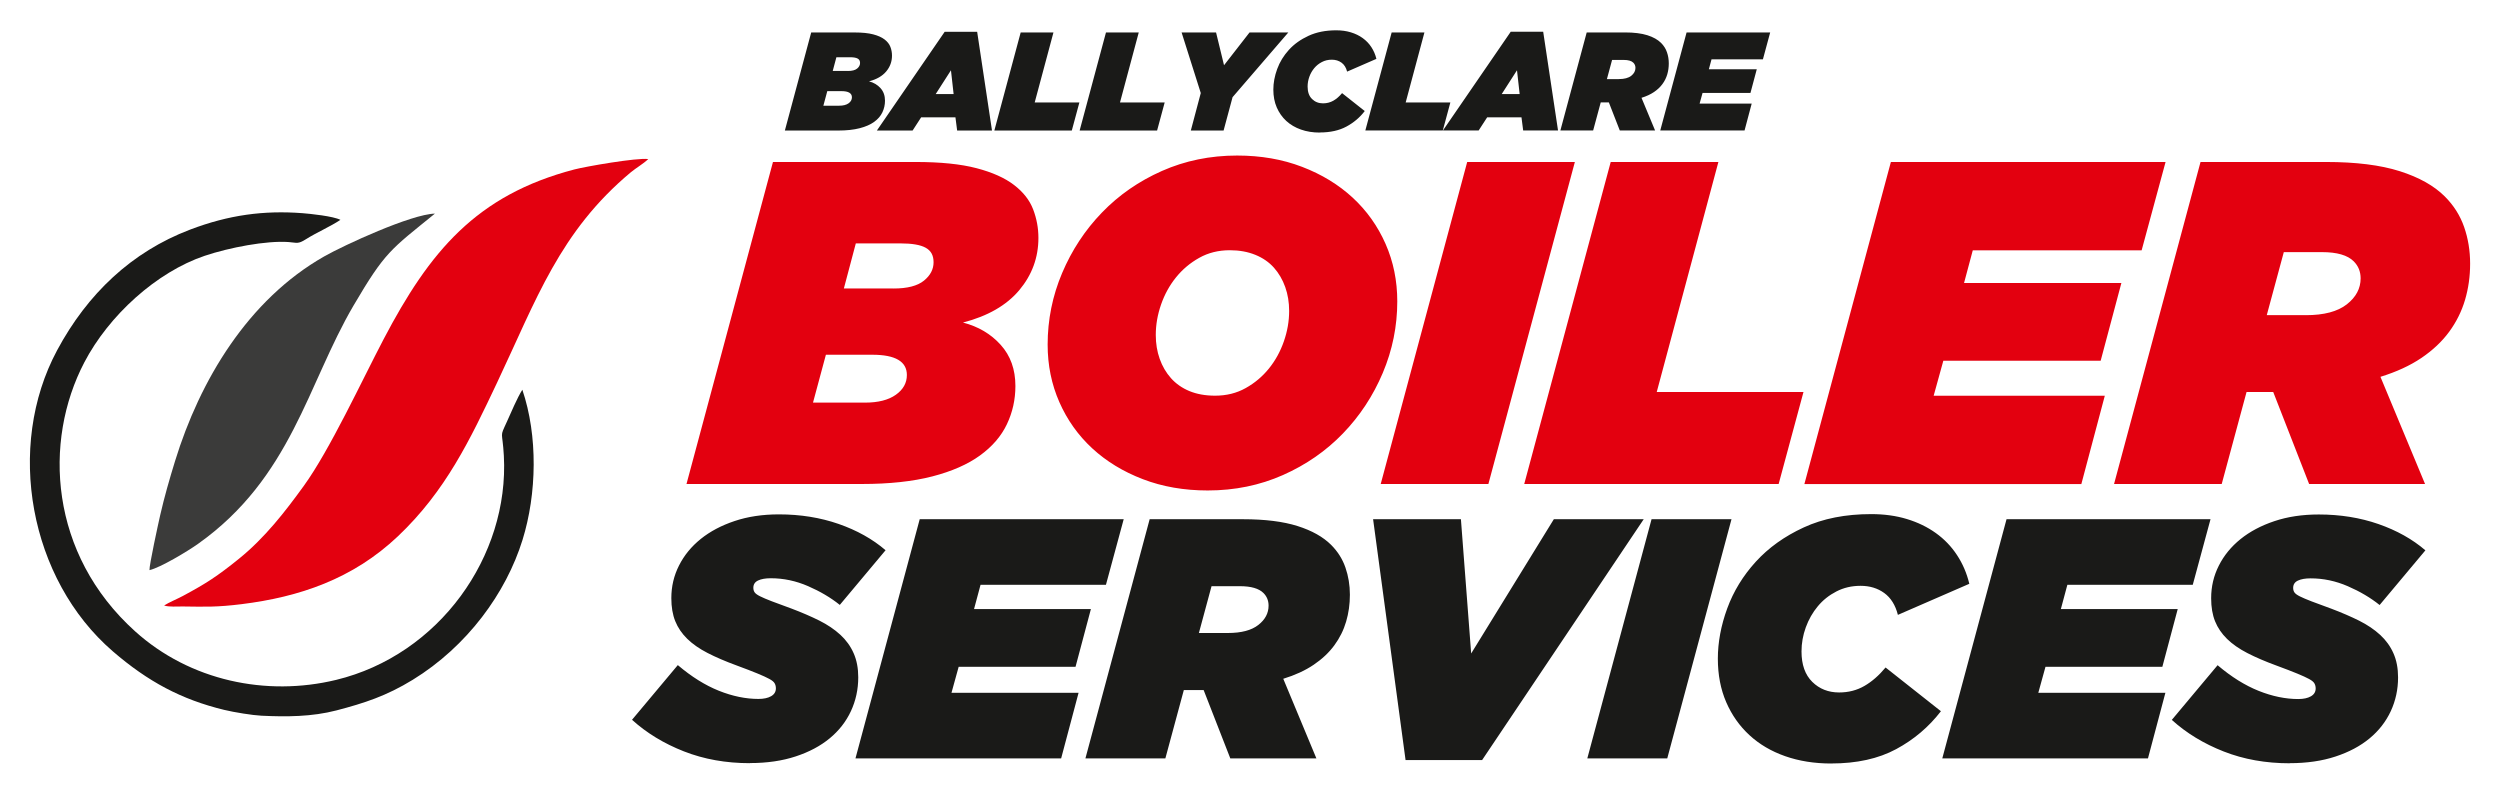
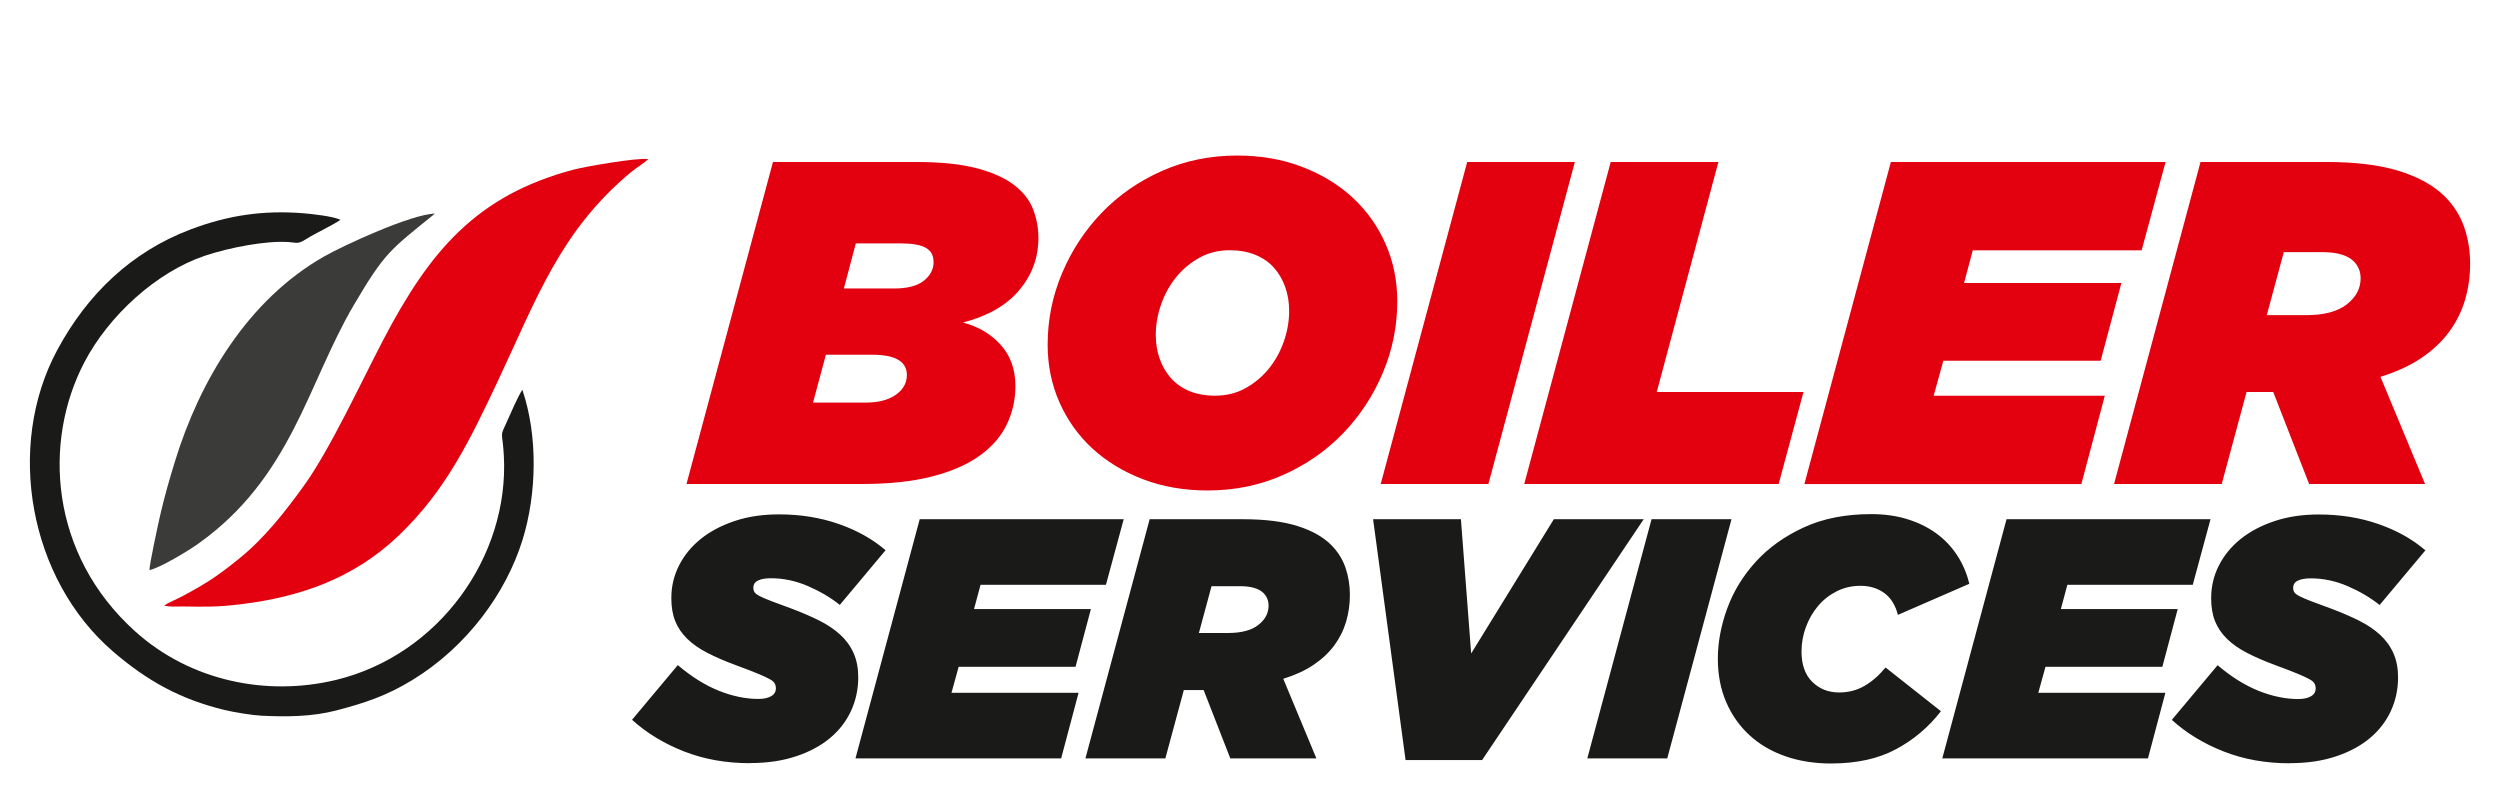
<svg xmlns="http://www.w3.org/2000/svg" id="Layer_2" width="753" height="239" viewBox="0 0 753 239">
  <defs>
    <style>.cls-1{clip-path:url(#clippath);}.cls-2{fill:none;}.cls-2,.cls-3,.cls-4,.cls-5,.cls-6,.cls-7{stroke-width:0px;}.cls-3{fill:#3b3b3a;}.cls-3,.cls-4,.cls-5{fill-rule:evenodd;}.cls-4,.cls-6{fill:#1a1a18;}.cls-5,.cls-7{fill:#e3000f;}</style>
    <clipPath id="clippath">
      <rect class="cls-2" width="753" height="239" />
    </clipPath>
  </defs>
  <g id="Layer_1-2">
    <g class="cls-1">
      <path class="cls-7" d="m662.8,48.79h37.83c8.96,0,16.35.92,22.17,2.77,5.82,1.85,10.35,4.39,13.58,7.62,2.68,2.68,4.62,5.75,5.82,9.21,1.2,3.46,1.8,7.14,1.8,11.02s-.51,7.41-1.52,10.88c-1.02,3.46-2.61,6.67-4.78,9.63-2.17,2.96-4.97,5.59-8.38,7.9-3.42,2.31-7.53,4.2-12.33,5.68l13.44,32.29h-34.92l-10.81-27.71h-8.04l-7.48,27.71h-32.43l26.05-97Zm31.73,46.14c5.45,0,9.56-1.09,12.33-3.26,2.77-2.17,4.16-4.78,4.16-7.83,0-2.03-.69-3.74-2.08-5.13-1.85-1.85-5.03-2.77-9.56-2.77h-11.5l-5.13,18.98h11.78Zm-124.99-46.14h82.73l-7.21,26.61h-50.86l-2.63,9.84h47.39l-6.24,23.42h-47.39l-2.91,10.53h51.55l-7.07,26.61h-83.42l26.05-97Zm-84.39,0h32.43l-18.57,69.28h44.2l-7.48,27.71h-76.63l26.05-97Zm-43.23,0h32.43l-26.05,97h-32.43l26.05-97Zm-78.15,98.94c-7.11,0-13.63-1.13-19.54-3.4-5.91-2.26-10.99-5.36-15.24-9.28-4.25-3.93-7.55-8.57-9.91-13.93-2.36-5.36-3.53-11.13-3.53-17.32,0-7.48,1.45-14.67,4.36-21.55,2.91-6.88,6.91-12.96,11.99-18.22,5.08-5.27,11.11-9.45,18.08-12.54,6.98-3.09,14.53-4.64,22.66-4.64,7.11,0,13.63,1.13,19.54,3.4,5.91,2.26,10.99,5.36,15.24,9.28,4.25,3.93,7.55,8.57,9.91,13.93,2.36,5.36,3.53,11.13,3.53,17.32,0,7.48-1.46,14.67-4.37,21.55-2.91,6.88-6.91,12.96-11.99,18.22-5.08,5.27-11.11,9.45-18.08,12.54-6.97,3.09-14.53,4.64-22.66,4.64Zm2.22-28.55c3.42,0,6.49-.76,9.21-2.29,2.73-1.52,5.06-3.49,7-5.89,1.94-2.4,3.44-5.13,4.5-8.18,1.06-3.05,1.59-6.1,1.59-9.15,0-2.59-.39-4.99-1.18-7.21-.79-2.22-1.92-4.16-3.39-5.82-1.48-1.66-3.35-2.96-5.61-3.88-2.26-.92-4.83-1.39-7.69-1.39-3.42,0-6.49.76-9.21,2.29-2.73,1.52-5.06,3.49-7,5.89-1.94,2.4-3.44,5.13-4.5,8.18-1.06,3.05-1.59,6.1-1.59,9.15,0,2.59.39,4.99,1.18,7.21.79,2.22,1.92,4.16,3.4,5.82,1.48,1.66,3.33,2.96,5.54,3.88,2.22.92,4.8,1.39,7.76,1.39ZM232.82,48.79h42.96c7.48,0,13.6.62,18.36,1.87,4.76,1.25,8.52,2.93,11.29,5.06,2.77,2.12,4.69,4.57,5.75,7.34,1.06,2.77,1.59,5.64,1.59,8.59,0,5.91-1.92,11.15-5.75,15.73-3.83,4.57-9.49,7.83-16.97,9.77,4.62,1.2,8.41,3.44,11.36,6.72,2.96,3.28,4.43,7.41,4.43,12.4,0,4.06-.85,7.9-2.56,11.5-1.71,3.6-4.41,6.74-8.11,9.42-3.69,2.68-8.48,4.78-14.34,6.3-5.87,1.52-12.96,2.29-21.27,2.29h-52.79l26.05-97Zm36.31,38.11c4.16,0,7.21-.79,9.15-2.36,1.94-1.57,2.91-3.42,2.91-5.54s-.79-3.49-2.36-4.37c-1.57-.88-4.11-1.32-7.62-1.32h-13.44l-3.6,13.58h14.97Zm-8.59,34.37c3.97,0,7.07-.79,9.28-2.36,2.22-1.57,3.33-3.56,3.33-5.96,0-4.06-3.46-6.1-10.39-6.1h-14l-3.88,14.41h15.66Z" />
-       <path class="cls-6" d="m508,9.77h25.18l-2.19,8.1h-15.48l-.8,2.99h14.43l-1.9,7.13h-14.43l-.89,3.21h15.69l-2.15,8.1h-25.39l7.93-29.53Zm-30.08,0h11.52c2.73,0,4.98.28,6.75.84,1.77.56,3.15,1.34,4.13,2.32.82.82,1.41,1.75,1.77,2.81.37,1.05.55,2.17.55,3.35s-.15,2.26-.46,3.31c-.31,1.05-.79,2.03-1.46,2.93-.66.9-1.51,1.7-2.55,2.4-1.04.7-2.29,1.28-3.75,1.73l4.09,9.83h-10.63l-3.29-8.44h-2.45l-2.28,8.44h-9.87l7.93-29.53Zm9.66,14.05c1.66,0,2.91-.33,3.75-.99.84-.66,1.27-1.46,1.27-2.38,0-.62-.21-1.14-.63-1.56-.56-.56-1.53-.84-2.91-.84h-3.5l-1.56,5.78h3.59Zm-32.56-14.26h9.79l4.47,29.74h-10.5l-.51-3.97h-10.33l-2.57,3.97h-10.76l20.42-29.74Zm2.7,18.77l-.8-7.17-4.6,7.17h5.4Zm-38.55-18.56h9.87l-5.65,21.09h13.46l-2.28,8.44h-23.33l7.93-29.53Zm-21.64,30.16c-2.08,0-3.98-.3-5.69-.91-1.72-.6-3.18-1.47-4.41-2.59-1.22-1.13-2.18-2.48-2.87-4.07-.69-1.59-1.03-3.38-1.03-5.38s.39-4.09,1.16-6.2c.77-2.11,1.95-4.03,3.52-5.76,1.57-1.73,3.55-3.14,5.93-4.24,2.38-1.1,5.15-1.65,8.33-1.65,1.6,0,3.07.2,4.41.61,1.34.41,2.52.98,3.56,1.73,1.04.75,1.91,1.65,2.61,2.72.7,1.07,1.21,2.25,1.52,3.54l-8.82,3.84c-.31-1.21-.87-2.11-1.69-2.7-.82-.59-1.79-.89-2.91-.89s-2.1.23-2.99.7c-.9.46-1.67,1.08-2.3,1.83-.63.76-1.13,1.62-1.48,2.59-.35.97-.53,1.96-.53,2.97,0,1.63.44,2.88,1.33,3.75.89.87,1.99,1.31,3.31,1.31,1.15,0,2.19-.27,3.12-.8.93-.53,1.8-1.29,2.62-2.28l6.83,5.4c-1.49,1.94-3.33,3.5-5.53,4.68-2.19,1.18-4.86,1.77-8.01,1.77Zm-35.85-11.89l-5.78-18.26h10.38l2.4,9.87,7.68-9.87h11.68l-16.79,19.49-2.7,10.04h-9.87l2.99-11.26Zm-28.56-18.26h9.87l-5.65,21.09h13.46l-2.28,8.44h-23.33l7.93-29.53Zm-25.69,0h9.87l-5.65,21.09h13.46l-2.28,8.44h-23.33l7.93-29.53Zm-22.9-.21h9.79l4.47,29.74h-10.5l-.51-3.97h-10.33l-2.57,3.97h-10.76l20.42-29.74Zm2.7,18.77l-.8-7.17-4.6,7.17h5.4Zm-42.9-18.56h13.08c2.28,0,4.14.19,5.59.57,1.45.38,2.59.89,3.44,1.54.84.65,1.43,1.39,1.75,2.24.32.84.48,1.72.48,2.61,0,1.8-.58,3.4-1.75,4.79-1.17,1.39-2.89,2.38-5.17,2.97,1.41.37,2.56,1.05,3.46,2.05.9,1,1.35,2.26,1.35,3.78,0,1.24-.26,2.4-.78,3.5-.52,1.1-1.34,2.05-2.47,2.87-1.12.82-2.58,1.46-4.37,1.92-1.79.46-3.94.7-6.47.7h-16.07l7.93-29.53Zm11.05,11.6c1.27,0,2.19-.24,2.78-.72.59-.48.89-1.04.89-1.69s-.24-1.06-.72-1.33c-.48-.27-1.25-.4-2.32-.4h-4.09l-1.1,4.13h4.56Zm-2.62,10.46c1.21,0,2.15-.24,2.83-.72.67-.48,1.01-1.08,1.01-1.81,0-1.24-1.05-1.86-3.16-1.86h-4.26l-1.18,4.39h4.77Z" />
      <path class="cls-6" d="m689.65,229.9c-7.2,0-13.82-1.18-19.86-3.55-6.04-2.37-11.25-5.54-15.64-9.52l13.79-16.47c4.12,3.5,8.23,6.07,12.35,7.72,4.12,1.65,8.1,2.47,11.94,2.47,1.58,0,2.85-.27,3.81-.82.96-.55,1.44-1.34,1.44-2.37,0-.55-.12-1.05-.36-1.49-.24-.45-.77-.89-1.59-1.34-.82-.45-2.02-1-3.6-1.65-1.58-.65-3.67-1.46-6.28-2.42-3.36-1.23-6.28-2.49-8.75-3.76-2.47-1.27-4.51-2.69-6.12-4.27-1.61-1.58-2.81-3.34-3.6-5.3-.79-1.96-1.18-4.27-1.18-6.95,0-3.5.77-6.78,2.32-9.83,1.54-3.05,3.72-5.71,6.53-7.98,2.81-2.26,6.21-4.07,10.19-5.4,3.98-1.34,8.44-2.01,13.38-2.01,6.45,0,12.44.96,17.96,2.88,5.52,1.92,10.24,4.56,14.15,7.92l-13.79,16.47c-2.74-2.2-5.93-4.08-9.57-5.66-3.64-1.58-7.38-2.37-11.22-2.37-1.58,0-2.85.22-3.81.67-.96.45-1.44,1.18-1.44,2.21,0,.55.14,1.01.41,1.39.27.38.82.77,1.65,1.18.82.41,1.99.91,3.5,1.49,1.51.58,3.5,1.32,5.97,2.21,3.09,1.17,5.87,2.37,8.34,3.6,2.47,1.24,4.58,2.66,6.33,4.27,1.75,1.61,3.09,3.46,4.01,5.56.93,2.09,1.39,4.51,1.39,7.26,0,3.64-.74,7.03-2.21,10.19-1.48,3.16-3.6,5.88-6.38,8.18-2.78,2.3-6.19,4.12-10.24,5.45-4.05,1.34-8.64,2.01-13.79,2.01m-85.31-73.48h61.44l-5.35,19.76h-37.77l-1.96,7.31h35.2l-4.63,17.39h-35.2l-2.16,7.82h38.28l-5.25,19.76h-61.95l19.35-72.04Zm-52.79,73.58c-5.08,0-9.71-.74-13.89-2.21-4.19-1.47-7.77-3.58-10.75-6.33-2.98-2.74-5.32-6.05-7-9.93-1.68-3.88-2.52-8.25-2.52-13.12s.94-9.98,2.83-15.13c1.89-5.15,4.75-9.83,8.59-14.05,3.84-4.22,8.66-7.67,14.46-10.34,5.8-2.68,12.57-4.01,20.33-4.01,3.91,0,7.5.5,10.75,1.49,3.26.99,6.16,2.4,8.7,4.22,2.54,1.82,4.67,4.03,6.38,6.64,1.72,2.61,2.95,5.49,3.7,8.64l-21.51,9.36c-.75-2.95-2.13-5.15-4.12-6.59-1.99-1.44-4.36-2.16-7.1-2.16s-5.11.57-7.31,1.7c-2.2,1.13-4.07,2.62-5.61,4.48-1.54,1.85-2.74,3.96-3.6,6.33-.86,2.37-1.29,4.79-1.29,7.26,0,3.98,1.08,7.03,3.24,9.16,2.16,2.13,4.85,3.19,8.08,3.19,2.81,0,5.35-.65,7.62-1.96,2.26-1.3,4.39-3.16,6.38-5.56l16.67,13.17c-3.64,4.73-8.13,8.54-13.48,11.42-5.35,2.88-11.87,4.32-19.55,4.32Zm-54.13-73.58h24.08l-19.35,72.04h-24.08l19.35-72.04Zm-83.87,0h26.45l3.09,40.44,24.9-40.44h27.07l-48.68,72.55h-23.05l-9.78-72.55Zm-67.3,0h28.09c6.66,0,12.14.69,16.47,2.06,4.32,1.37,7.68,3.26,10.09,5.66,1.99,1.99,3.43,4.27,4.32,6.84.89,2.57,1.34,5.3,1.34,8.18s-.38,5.51-1.13,8.08c-.75,2.57-1.94,4.96-3.55,7.15-1.61,2.2-3.69,4.15-6.23,5.87-2.54,1.72-5.59,3.12-9.16,4.22l9.98,23.98h-25.93l-8.03-20.58h-5.97l-5.56,20.58h-24.08l19.35-72.04Zm23.57,34.27c4.05,0,7.1-.81,9.16-2.42,2.06-1.61,3.09-3.55,3.09-5.81,0-1.51-.51-2.78-1.54-3.81-1.37-1.37-3.74-2.06-7.1-2.06h-8.54l-3.81,14.1h8.75Zm-92.83-34.27h61.44l-5.35,19.76h-37.77l-1.96,7.31h35.2l-4.63,17.39h-35.2l-2.16,7.82h38.28l-5.25,19.76h-61.95l19.35-72.04Zm-51.15,73.48c-7.2,0-13.82-1.18-19.86-3.55-6.04-2.37-11.25-5.54-15.64-9.52l13.79-16.47c4.12,3.5,8.23,6.07,12.35,7.72,4.12,1.65,8.1,2.47,11.94,2.47,1.58,0,2.85-.27,3.81-.82.96-.55,1.44-1.34,1.44-2.37,0-.55-.12-1.05-.36-1.49-.24-.45-.77-.89-1.6-1.34-.82-.45-2.02-1-3.6-1.65-1.58-.65-3.67-1.46-6.28-2.42-3.36-1.23-6.28-2.49-8.75-3.76-2.47-1.27-4.51-2.69-6.12-4.27-1.61-1.58-2.81-3.34-3.6-5.3-.79-1.96-1.18-4.27-1.18-6.95,0-3.5.77-6.78,2.32-9.83,1.54-3.05,3.72-5.71,6.53-7.98,2.81-2.26,6.21-4.07,10.19-5.4,3.98-1.34,8.44-2.01,13.38-2.01,6.45,0,12.43.96,17.96,2.88,5.52,1.92,10.24,4.56,14.15,7.92l-13.79,16.47c-2.74-2.2-5.93-4.08-9.57-5.66-3.64-1.58-7.38-2.37-11.22-2.37-1.58,0-2.85.22-3.81.67-.96.45-1.44,1.18-1.44,2.21,0,.55.14,1.01.41,1.39.27.38.82.77,1.65,1.18.82.41,1.99.91,3.5,1.49,1.51.58,3.5,1.32,5.97,2.21,3.09,1.17,5.87,2.37,8.34,3.6,2.47,1.24,4.58,2.66,6.33,4.27,1.75,1.61,3.09,3.46,4.01,5.56.93,2.09,1.39,4.51,1.39,7.26,0,3.64-.74,7.03-2.21,10.19-1.47,3.16-3.6,5.88-6.38,8.18-2.78,2.3-6.19,4.12-10.24,5.45-4.05,1.34-8.64,2.01-13.79,2.01Z" />
      <path class="cls-3" d="m45.04,171.72c3.25-.75,11.38-5.62,14.58-7.89,28.13-19.96,32.98-48.12,46.86-71.79,9.57-16.31,11.19-16.86,24.52-27.7-7.11.15-27.39,9.51-33.33,12.88-23.04,13.09-37.48,37.41-44.93,61.61-1.76,5.72-3.21,10.77-4.49,16.34-.54,2.35-3.33,15.16-3.23,16.56" />
      <path class="cls-5" d="m49.42,182.37c1.38.51,4.07.28,5.62.3,6.94.09,10.28.23,17.75-.7,17.23-2.14,33.41-7.51,47.05-20.43,14.43-13.67,21.74-29.09,29.89-46.31,11.81-24.98,18.85-45.46,40.26-63.33,1.6-1.33,3.69-2.49,5.27-3.99-3.47-.46-18.93,2.26-22.23,3.12-29.64,7.75-43.65,24.78-57.45,51.07-6.57,12.51-16.22,33.4-24.1,44.28-5.56,7.67-11.68,15.61-19.57,21.97-6.5,5.24-9.84,7.4-16.83,11.15-1.75.94-4.18,1.92-5.65,2.87" />
      <path class="cls-4" d="m102.53,66.22c-2.13-1.12-9.2-1.84-11.4-2.01-11.6-.89-22.2.5-33.93,4.97-17.52,6.68-30.85,19.27-40.01,36.35-15.56,29.03-8.4,68.9,16.78,90.64,10.58,9.13,20.65,14.51,33.53,17.64,3.1.75,8.55,1.63,11.26,1.76,7.43.36,15.16.34,22.6-1.6,8.43-2.21,15.02-4.35,22.95-9.21,16.44-10.09,28.12-26.17,33.07-42.13,4.33-13.95,4.66-31.36-.05-45.24-1.54,2.41-3.43,6.94-4.69,9.71-2.25,4.93-1.31,2.33-.88,10.18,1.64,30.27-19.52,60-50.55,67.51-21,5.08-44,.25-60.49-14.61-25.84-23.27-27.77-57.23-15.32-81.04,7.39-14.14,21.74-27.19,36.25-32.09,7.38-2.49,18.64-4.64,25.32-4.14,2.47.19,2.77.67,5.12-.82,3.22-2.04,7.48-3.88,10.43-5.86" />
    </g>
  </g>
</svg>